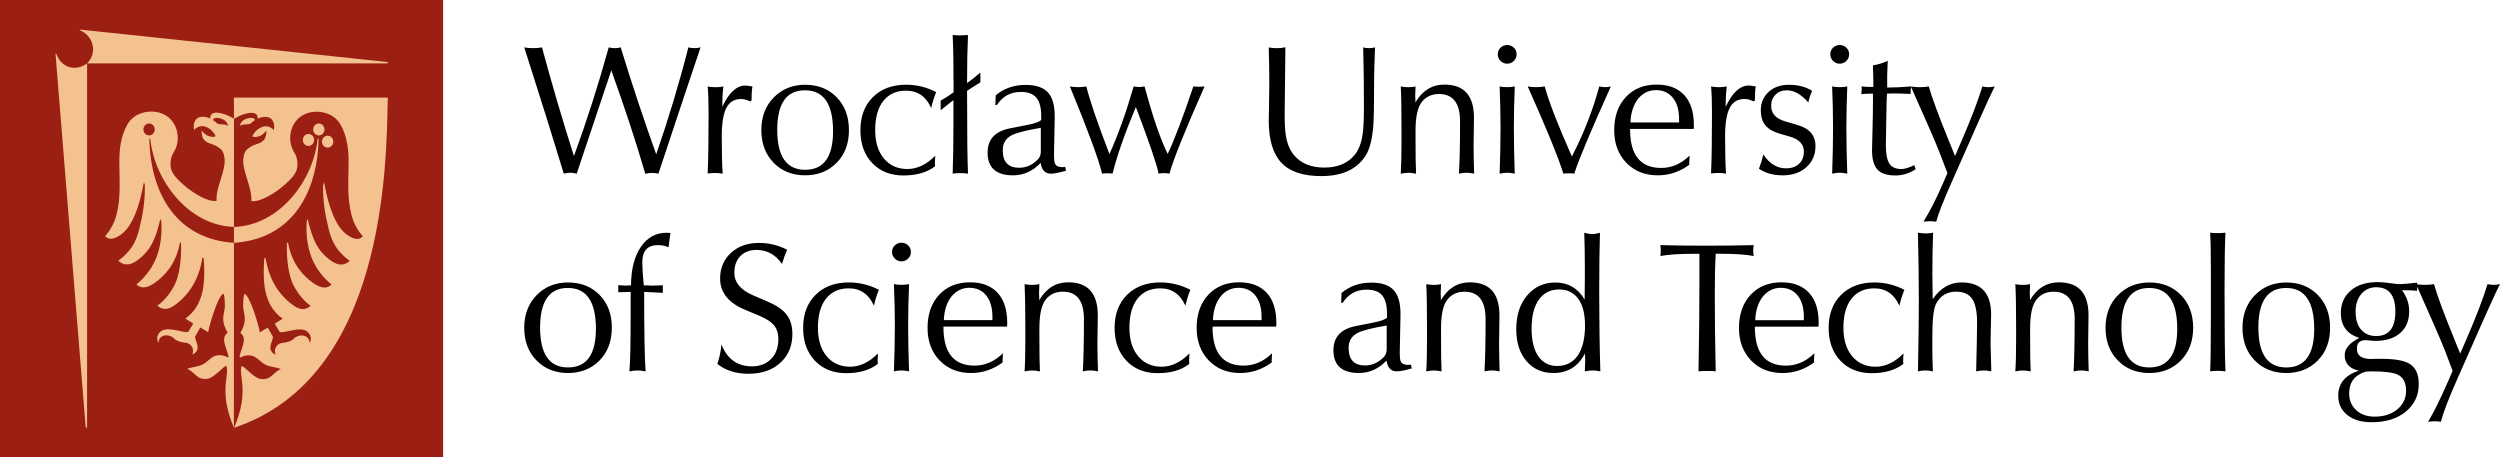
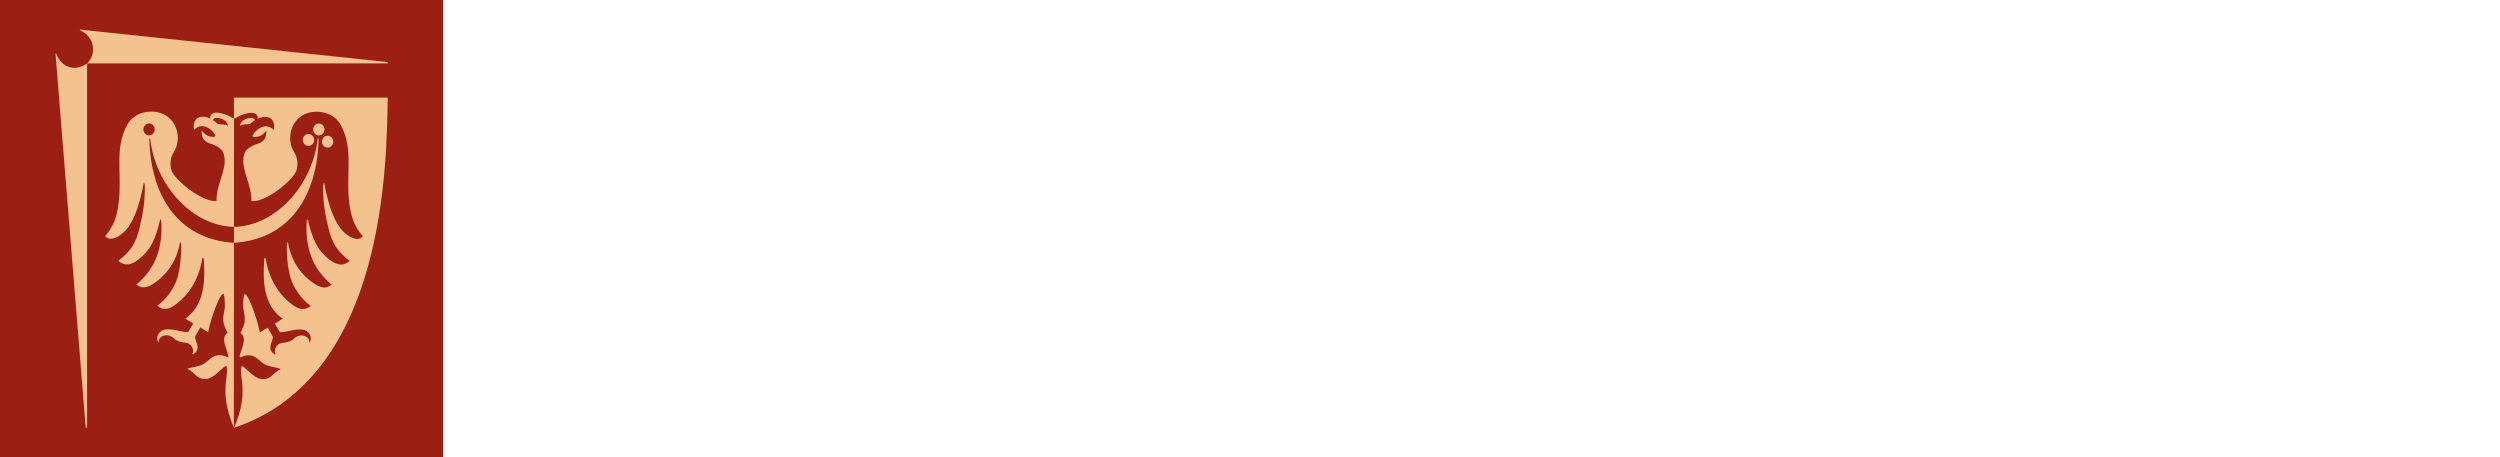
<svg xmlns="http://www.w3.org/2000/svg" width="95.966mm" height="17.546mm" viewBox="0 0 95.966 17.546" xml:space="preserve">
  <g transform="translate(-97.038 -124.43)" stroke-width=".265">
    <rect x="97.038" y="124.43" width="17.009" height="17.546" fill="#9b1f12" />
    <path d="m102.77 129.75c0.043 2.174 1.09 3.864 3.248 4v-0.609c-1.747-0.056-3.053-1.78-3.212-3.391zm-0.347 0.347c-0.12 0-0.217-0.103-0.217-0.229 0-0.126 0.097-0.229 0.217-0.229 0.119 0 0.217 0.103 0.217 0.229 0 0.126-0.097 0.229-0.217 0.229zm0.735-0.066c-0.119 0-0.217-0.103-0.217-0.229 0-0.126 0.098-0.229 0.217-0.229 0.12 0 0.217 0.103 0.217 0.229 0 0.126-0.097 0.229-0.217 0.229zm-0.398-0.403c0.119 0 0.217-0.103 0.217-0.229 0-0.126-0.097-0.229-0.217-0.229-0.12 0-0.217 0.103-0.217 0.229 0 0.126 0.097 0.229 0.217 0.229zm3.256 11.215h-3e-3c-0.147-0.347-0.237-0.673-0.28-0.927-0.032-0.19-0.043-0.357-0.042-0.505 1e-3 -0.148 0.015-0.277 0.028-0.39 0.028-0.228 0.059-0.397 0.01-0.542-0.071-0.04-0.458 0.448-0.717 0.489-0.43 0.067-0.475-0.257-0.792-0.378 0.232-0.088 0.405-0.07 0.607-0.175 0.176-0.091 0.299-0.276 0.493-0.332 0.134-0.039 0.29-0.023 0.456 0.063 0.059 0 0.014-0.117-0.037-0.273-0.039-0.12-0.097-0.268-0.099-0.396-2e-3 -0.114 0.041-0.211 0.136-0.274-0.097-0.166-0.157-0.333-0.166-0.453-0.02-0.278 0.071-0.423 0.06-0.622-8e-3 -0.142-5e-3 -0.348-0.059-0.426-0.209 0.08-0.555 1.259-0.582 1.481l-0.303-0.183-0.189 0.331c-0.072 0.126 0.291 0.501-0.097 0.704l-0.014-9e-3c0.036-0.111 0.038-0.21-0.048-0.323-0.146-0.191-0.344-0.055-0.625-0.246-0.145-0.166-0.339-0.18-0.466-0.128-0.088 0.036-0.154 0.106-0.162 0.237l-0.017 7e-3c-0.083-0.187-9e-3 -0.334 0.106-0.425 0.285-0.228 0.987 0.132 1.064 0l0.176-0.299-0.301-0.19c0.758-0.541 0.761-1.469 0.704-2.315l-0.048-0.025c-0.124 0.778-0.463 1.365-1.002 1.78-0.203 0.156-0.454 0.3-0.731 0.065 0.333-0.224 0.665-0.689 0.774-1.08 0.107-0.383 0.153-0.828 0.137-1.324l-0.039-0.034c-0.151 0.865-0.621 1.307-0.936 1.536-0.223 0.162-0.491 0.309-0.737 0.086 0.362-0.296 0.643-0.686 0.788-1.093 0.152-0.425 0.201-0.895 0.161-1.368l-0.034-0.045c-0.189 0.807-0.387 1.206-0.849 1.558-0.232 0.176-0.498 0.279-0.762 0.041 0.48-0.366 0.677-0.692 0.812-1.252 0.134-0.553 0.215-1.027 0.206-1.646l-0.035-0.127c-0.182 1.028-0.466 1.668-0.798 1.951-0.224 0.192-0.516 0.333-0.69 0.127 0.222-0.254 0.362-0.531 0.437-0.831 0.153-0.612 0.12-1.123 0.108-1.943-8e-3 -0.536 0.05-1.047 0.302-1.501 0.258-0.466 0.832-0.582 1.25-0.461 0.681 0.206 0.856 1.013 0.535 1.514-0.17 0.264-0.143 0.603-0.053 0.769 0.111 0.204 0.341 0.414 0.564 0.595 0.202 0.163 0.777 0.562 1.135 0.504-0.017-0.21 0.04-0.438 0.11-0.671 0.07-0.232 0.152-0.469 0.187-0.693 0.032-0.204 6e-3 -0.444-0.099-0.583-0.121-0.122-0.244-0.182-0.366-0.224-0.156-0.054-0.247-0.08-0.339-0.205-0.048-0.066-0.064-0.189-0.075-0.323 0.083 0.09 0.147 0.151 0.221 0.189 0.067 0.035 0.261 0.09 0.322 0.021-0.064-0.141-0.18-0.262-0.32-0.33-0.187-0.092-0.364-0.054-0.502 0.093-0.039-0.147-0.015-0.324 0.103-0.432 0.123-0.113 0.38-0.072 0.516 8e-4 -0.017-0.108 0.04-0.211 0.194-0.227 0.106-0.011 0.214 0.02 0.314 0.048 0.149 0.043 0.263 0.108 0.402 0.182zm-0.799-11.798c0.051 0.025 0.1 0.066 0.139 0.109 0.057 0.069 0.24 0.035 0.344 0.066 0.064 0.019 0.094 0.046 0.098 0.034-0.032-0.065-0.054-0.13-0.107-0.18-0.116-0.11-0.465-0.187-0.474-0.029zm4.051 0.705c-0.043 2.174-1.09 3.864-3.248 4l-2.7e-4 -0.609c1.747-0.056 3.053-1.78 3.213-3.391zm0.347 0.347c0.119 0 0.217-0.103 0.217-0.229 0-0.126-0.097-0.229-0.217-0.229-0.119 0-0.217 0.103-0.217 0.229 0 0.126 0.097 0.229 0.217 0.229zm-0.736-0.066c0.119 0 0.217-0.103 0.217-0.229 0-0.126-0.098-0.229-0.217-0.229-0.12 0-0.217 0.103-0.217 0.229 0 0.126 0.097 0.229 0.217 0.229zm0.398-0.403c-0.12 0-0.217-0.103-0.217-0.229 0-0.126 0.097-0.229 0.217-0.229 0.12 0 0.217 0.103 0.217 0.229s-0.097 0.229-0.217 0.229zm2.641-1.451h-5.901l2.6e-4 0.815c0.139-0.074 0.252-0.139 0.402-0.182 0.1-0.028 0.207-0.059 0.314-0.048 0.154 0.016 0.211 0.119 0.194 0.227 0.136-0.073 0.392-0.114 0.516-7.9e-4 0.118 0.108 0.142 0.285 0.103 0.432-0.138-0.147-0.315-0.185-0.502-0.093-0.14 0.069-0.257 0.189-0.32 0.33 0.06 0.069 0.255 0.014 0.322-0.021 0.074-0.038 0.138-0.1 0.221-0.189-0.01 0.133-0.027 0.257-0.075 0.323-0.092 0.125-0.183 0.15-0.339 0.205-0.121 0.042-0.245 0.101-0.366 0.224-0.105 0.139-0.131 0.379-0.099 0.583 0.035 0.225 0.118 0.461 0.188 0.693 0.07 0.233 0.126 0.461 0.11 0.671 0.358 0.058 0.933-0.341 1.135-0.504 0.224-0.181 0.453-0.391 0.564-0.595 0.09-0.166 0.117-0.505-0.053-0.769-0.321-0.5-0.146-1.308 0.535-1.514 0.418-0.122 0.992-5e-3 1.25 0.461 0.251 0.454 0.309 0.965 0.302 1.5-0.012 0.82-0.045 1.331 0.108 1.943 0.075 0.3 0.215 0.577 0.437 0.831-0.174 0.207-0.466 0.065-0.69-0.127-0.332-0.283-0.615-0.923-0.798-1.951l-0.035 0.127c-8e-3 0.619 0.072 1.093 0.207 1.646 0.135 0.56 0.333 0.886 0.812 1.252-0.263 0.238-0.529 0.135-0.761-0.041-0.462-0.351-0.66-0.751-0.849-1.558l-0.034 0.045c-0.04 0.473 0.01 0.943 0.161 1.368 0.145 0.407 0.426 0.797 0.788 1.093-0.246 0.222-0.514 0.075-0.737-0.086-0.315-0.228-0.786-0.67-0.936-1.536l-0.04 0.034c-0.016 0.495 0.03 0.941 0.138 1.324 0.109 0.391 0.441 0.856 0.774 1.08-0.277 0.235-0.528 0.091-0.731-0.065-0.539-0.415-0.879-1.001-1.002-1.78l-0.048 0.025c-0.058 0.846-0.054 1.774 0.704 2.315l-0.301 0.19 0.176 0.299c0.077 0.132 0.779-0.228 1.064 0 0.115 0.092 0.189 0.239 0.106 0.425l-0.017-7e-3c-7e-3 -0.132-0.074-0.201-0.162-0.237-0.127-0.052-0.321-0.039-0.466 0.128-0.281 0.191-0.48 0.055-0.625 0.246-0.086 0.113-0.084 0.212-0.048 0.323l-0.014 9e-3c-0.388-0.203-0.025-0.579-0.097-0.704l-0.189-0.331-0.303 0.184c-0.028-0.222-0.373-1.402-0.582-1.481-0.054 0.078-0.051 0.284-0.059 0.426-0.011 0.199 0.08 0.344 0.06 0.622-9e-3 0.121-0.069 0.288-0.166 0.454 0.095 0.062 0.138 0.16 0.136 0.274-3e-3 0.127-0.06 0.275-0.099 0.395-0.051 0.155-0.095 0.273-0.037 0.273 0.166-0.086 0.322-0.102 0.457-0.063 0.194 0.056 0.317 0.241 0.493 0.332 0.203 0.105 0.375 0.086 0.607 0.175-0.316 0.121-0.362 0.445-0.792 0.378-0.259-0.04-0.646-0.529-0.717-0.489-0.05 0.145-0.018 0.314 0.01 0.542 0.014 0.114 0.027 0.242 0.028 0.39 1e-3 0.148-0.01 0.315-0.042 0.505-0.043 0.254-0.135 0.579-0.283 0.926h4e-3c5.802-1.939 5.844-10.063 5.893-12.666zm-5.098 0.868c-0.051 0.025-0.1 0.066-0.139 0.109-0.057 0.069-0.24 0.035-0.344 0.066-0.064 0.019-0.093 0.046-0.098 0.034 0.032-0.065 0.054-0.13 0.107-0.18 0.116-0.11 0.465-0.187 0.474-0.029zm-6.439 11.798h-0.053l-1.16-14.359h0.027c0.2 0.559 0.738 0.7 1.186 0.381v13.978zm11.538-14.031-11.82-1.248v0.023c0.534 0.225 0.689 0.868 0.282 1.278h11.537v-0.053z" fill="#f4c28f" />
-     <path d="m123.93 126.25c-0.303 0.89-0.842 2.505-1.618 4.847-0.076-0.019-0.159-0.029-0.248-0.029-0.099 0-0.185 0.012-0.255 0.035-0.351-1.205-0.785-2.53-1.306-3.973l-1.327 3.966c-0.095-0.023-0.177-0.036-0.248-0.036-0.07 0-0.153 0.013-0.248 0.036-0.364-1.206-0.87-2.822-1.518-4.847 0.099 0.019 0.213 0.029 0.34 0.029 0.128 0 0.241-0.01 0.341-0.029 0.388 1.434 0.797 2.824 1.227 4.173 0.492-1.348 0.937-2.738 1.335-4.173 0.07 0.019 0.146 0.029 0.226 0.029 0.085 0 0.164-0.01 0.234-0.029 0.416 1.363 0.87 2.73 1.362 4.102 0.468-1.344 0.88-2.711 1.235-4.102 0.071 0.019 0.147 0.029 0.227 0.029 0.09 0 0.17-0.01 0.241-0.029zm69.073 9.086c-0.142 0.278-0.366 0.766-0.674 1.461l-0.951 2.15c-0.346 0.781-0.56 1.339-0.646 1.675-0.076-0.014-0.155-0.021-0.241-0.021-0.08 0-0.163 7e-3 -0.248 0.021 0.236-0.397 0.495-0.925 0.78-1.582l0.163-0.375-0.298-0.782c-0.138-0.359-0.494-1.177-1.065-2.451v0.16c-0.155-0.014-0.302-0.021-0.439-0.021h-0.143c0.184 0.247 0.277 0.516 0.277 0.809 0 0.354-0.114 0.632-0.344 0.832-0.23 0.202-0.543 0.303-0.941 0.303-0.061 0-0.135-4e-3 -0.223-0.015-0.088-8e-3 -0.143-0.013-0.167-0.013-0.222 0-0.333 0.111-0.333 0.334 0 0.259 0.184 0.39 0.554 0.39-6e-3 0 0.037-2e-3 0.127-7e-3h0.27c0.502 0 0.859 0.064 1.071 0.191 0.237 0.147 0.354 0.405 0.354 0.774 0 0.435-0.165 0.789-0.496 1.06-0.331 0.272-0.769 0.409-1.312 0.409-0.397 0-0.711-0.094-0.94-0.28-0.23-0.187-0.344-0.434-0.344-0.742 0-0.463 0.263-0.783 0.787-0.958-0.359-0.08-0.539-0.279-0.539-0.596 0-0.251 0.187-0.471 0.561-0.66-0.473-0.151-0.709-0.469-0.709-0.952 0-0.359 0.126-0.648 0.379-0.865 0.252-0.218 0.597-0.327 1.032-0.327 0.128 0 0.283 0.013 0.464 0.039 0.182 0.026 0.305 0.04 0.366 0.04 0.123 0 0.353-0.019 0.688-0.058v0.064c0.09 0.014 0.191 0.021 0.305 0.021 0.128 0 0.242-0.01 0.341-0.028 0.123 0.43 0.376 1.117 0.759 2.057l0.248 0.611 0.255-0.589c0.36-0.833 0.625-1.526 0.794-2.079 0.072 0.018 0.152 0.028 0.242 0.028 0.086 0 0.165-0.01 0.235-0.028zm-4.016 1.057c0-0.625-0.244-0.937-0.735-0.937-0.235 0-0.426 0.086-0.572 0.259-0.146 0.173-0.219 0.399-0.219 0.678 0 0.298 0.071 0.529 0.212 0.692 0.141 0.164 0.334 0.244 0.579 0.244 0.49 0 0.735-0.311 0.735-0.936zm0.412 3.037c0-0.308-0.107-0.514-0.32-0.618-0.18-0.085-0.521-0.128-1.022-0.128-0.042 0-0.116 5e-3 -0.22 0.014-0.415 0.133-0.624 0.409-0.624 0.831 0 0.265 0.09 0.48 0.271 0.645 0.178 0.166 0.416 0.249 0.708 0.249 0.356 0 0.645-0.094 0.869-0.28 0.225-0.187 0.338-0.425 0.338-0.714zm-3.527-2.377c0-1.045-0.359-1.569-1.079-1.569-0.709 0-1.064 0.507-1.064 1.519 0 1.022 0.357 1.532 1.073 1.532 0.713 0 1.071-0.495 1.071-1.483zm0.61-0.042c0 0.52-0.159 0.94-0.475 1.259-0.318 0.32-0.72 0.479-1.206 0.479-0.493 0-0.896-0.161-1.211-0.482-0.315-0.322-0.471-0.741-0.471-1.256 0-0.51 0.159-0.928 0.479-1.253 0.319-0.324 0.72-0.485 1.203-0.485 0.495 0 0.9 0.161 1.212 0.482 0.312 0.321 0.469 0.74 0.469 1.256zm-4.017 1.674c-0.103-0.013-0.204-0.021-0.305-0.021-0.094 0-0.188 8e-3 -0.283 0.021 0.018-0.317 0.028-1.008 0.028-2.072v-1.859c0-0.667-0.01-1.13-0.028-1.39 0.123 0.01 0.217 0.014 0.283 0.014 0.072 0 0.173-4e-3 0.305-0.014-0.023 0.435-0.035 1.163-0.035 2.185 0 1.575 0.012 2.62 0.035 3.136zm-1.851-1.632c0-1.045-0.359-1.569-1.078-1.569-0.71 0-1.065 0.507-1.065 1.519 0 1.022 0.357 1.532 1.072 1.532 0.715 0 1.071-0.495 1.071-1.483zm0.611-0.042c0 0.52-0.158 0.94-0.476 1.259-0.317 0.32-0.719 0.479-1.205 0.479-0.492 0-0.896-0.161-1.21-0.482-0.315-0.322-0.472-0.741-0.472-1.256 0-0.51 0.159-0.928 0.479-1.253 0.32-0.324 0.721-0.485 1.203-0.485 0.497 0 0.901 0.161 1.213 0.482 0.312 0.321 0.468 0.74 0.468 1.256zm-4.009 1.674c-0.108-0.023-0.205-0.035-0.29-0.035-0.086 0-0.183 0.012-0.291 0.035 0.027-0.496 0.042-1.166 0.042-2.008 0-0.699-0.27-1.05-0.809-1.05-0.279 0-0.499 0.102-0.66 0.306-0.161 0.203-0.241 0.573-0.241 1.106v0.32c0 0.643 7e-3 1.085 0.021 1.327-0.109-0.023-0.208-0.035-0.298-0.035-0.085 0-0.182 0.012-0.291 0.035 0.02-0.265 0.03-0.677 0.03-1.234v-0.504c0-0.738-0.01-1.276-0.03-1.611 0.09 0.019 0.188 0.029 0.291 0.029 0.109 0 0.202-0.01 0.277-0.029-9e-3 0.172-0.015 0.291-0.015 0.362 0 0.028 2e-3 0.071 8e-3 0.128v0.128c0.269-0.459 0.64-0.688 1.113-0.688 0.757 0 1.136 0.423 1.136 1.269 0 0.119-2e-3 0.293-7e-3 0.522-5e-3 0.229-7e-3 0.399-7e-3 0.507 0 0.35 7e-3 0.724 0.021 1.121zm-3.739 0c-0.105-0.023-0.201-0.035-0.291-0.035-0.085 0-0.182 0.012-0.291 0.035 0.023-0.865 0.035-1.494 0.035-1.888 0-0.406-0.061-0.704-0.185-0.891-0.124-0.186-0.332-0.28-0.627-0.28-0.346 0-0.601 0.156-0.763 0.469-0.095 0.185-0.142 0.603-0.142 1.256v0.504c0 0.17 7e-3 0.446 0.021 0.83-0.108-0.023-0.206-0.035-0.294-0.035-0.084 0-0.178 0.012-0.28 0.035 0.023-1.069 0.035-1.956 0.035-2.661 0-0.843-0.012-1.729-0.035-2.661 0.139 0.018 0.238 0.028 0.295 0.028 0.07 0 0.166-0.01 0.287-0.028-0.019 0.53-0.028 1.056-0.028 1.582 0 0.194 5e-3 0.518 0.014 0.972 0.289-0.43 0.657-0.645 1.103-0.645 0.76 0 1.139 0.411 1.139 1.234 0 0.09-3e-3 0.256-0.011 0.5-7e-3 0.244-0.011 0.441-0.011 0.592 1.2e-4 0.09 0.01 0.452 0.029 1.085zm-3.336-3.129c-0.075 0.175-0.139 0.378-0.192 0.61-0.198-0.444-0.52-0.667-0.965-0.667-0.374 0-0.664 0.132-0.872 0.394-0.209 0.262-0.312 0.635-0.312 1.117 0 0.463 0.112 0.829 0.337 1.096 0.225 0.267 0.524 0.401 0.898 0.401 0.378 0 0.736-0.171 1.071-0.511-9e-3 0.132-0.014 0.219-0.014 0.262 0 0.067 3e-3 0.114 8e-3 0.142-0.303 0.236-0.708 0.355-1.214 0.355-0.496 0-0.896-0.159-1.199-0.476-0.302-0.317-0.454-0.738-0.454-1.262 0-0.53 0.159-0.953 0.479-1.27 0.32-0.317 0.744-0.475 1.273-0.475 0.407 1.2e-4 0.793 0.094 1.156 0.283zm-3.86 1.164v-0.122c0-0.351-0.079-0.627-0.238-0.824-0.158-0.198-0.374-0.296-0.649-0.296-0.269 0-0.497 0.11-0.681 0.328-0.184 0.233-0.284 0.538-0.298 0.914h1.866zm0.568 0.092v0.077c-6e-3 0.033-8e-3 0.06-8e-3 0.079h-2.44v0.021c0 0.984 0.397 1.476 1.192 1.476 0.407 0 0.77-0.158 1.093-0.476-9e-3 0.123-0.015 0.213-0.015 0.27v0.086c-0.368 0.269-0.771 0.404-1.206 0.404-0.497 0-0.9-0.161-1.209-0.482-0.31-0.322-0.465-0.738-0.465-1.249 0-0.529 0.149-0.954 0.447-1.273 0.298-0.319 0.693-0.478 1.185-0.478 0.454 0 0.806 0.133 1.054 0.4 0.248 0.267 0.373 0.65 0.373 1.146zm-2.491-2.555c-0.014-0.071-0.021-0.142-0.021-0.212 0-0.075 7e-3 -0.144 0.021-0.206-0.657 0.015-1.287 0.022-1.888 0.022-0.591 0-1.156-7e-3 -1.696-0.022 0.01 0.096 0.014 0.168 0.014 0.22 0 0.048-4e-3 0.113-0.014 0.198 0.308-0.057 0.743-0.085 1.306-0.085h0.192v1.185c0 0.918-0.012 2.026-0.035 3.327 0.081-9e-3 0.193-0.014 0.341-0.014 0.147 0 0.253 5e-3 0.319 0.014-0.023-1.088-0.035-2.063-0.035-2.923 0-0.667 0.012-1.198 0.035-1.59h0.206c0.52 0 0.939 0.028 1.255 0.085zm-6.478 2.654c0-0.44-0.087-0.779-0.262-1.015-0.175-0.237-0.419-0.355-0.731-0.355-0.331 0-0.59 0.13-0.777 0.39-0.187 0.261-0.28 0.632-0.28 1.114 0 0.459 0.086 0.813 0.259 1.06 0.173 0.249 0.413 0.373 0.72 0.373 0.341 0 0.605-0.134 0.792-0.401 0.186-0.267 0.28-0.656 0.28-1.167zm0.59 1.774c-0.109-0.023-0.208-0.035-0.298-0.035-0.09 0-0.189 0.012-0.298 0.035 9e-3 -0.179 0.014-0.32 0.014-0.419 0-0.118-3e-3 -0.208-8e-3 -0.269-0.26 0.501-0.665 0.752-1.213 0.752-0.426 0-0.77-0.152-1.032-0.457-0.263-0.305-0.394-0.713-0.394-1.224 0-0.539 0.141-0.974 0.423-1.302 0.28-0.329 0.641-0.492 1.081-0.492 0.487 0 0.861 0.218 1.121 0.653 0-0.237 2e-3 -0.497 8e-3 -0.781v-0.496c0-0.446-8e-3 -0.874-0.022-1.285 0.123 0.033 0.225 0.05 0.305 0.05 0.085 0 0.184-0.017 0.297-0.05-0.018 0.563-0.028 1.322-0.028 2.277 2.5e-4 1.122 0.015 2.136 0.044 3.044zm-3.867 0c-0.109-0.023-0.206-0.035-0.291-0.035-0.084 0-0.181 0.012-0.29 0.035 0.028-0.496 0.042-1.166 0.042-2.008 0-0.699-0.27-1.05-0.809-1.05-0.279 0-0.5 0.102-0.66 0.306-0.161 0.203-0.241 0.573-0.241 1.106v0.32c0 0.643 6e-3 1.085 0.021 1.327-0.109-0.023-0.209-0.035-0.298-0.035-0.085 0-0.183 0.012-0.291 0.035 0.019-0.265 0.029-0.677 0.029-1.234v-0.504c0-0.738-0.01-1.276-0.029-1.611 0.09 0.019 0.187 0.029 0.291 0.029 0.109 0 0.201-0.01 0.277-0.029-0.01 0.172-0.014 0.291-0.014 0.362 0 0.028 1e-3 0.071 7e-3 0.128v0.128c0.269-0.459 0.641-0.688 1.113-0.688 0.757 0 1.136 0.423 1.136 1.269 0 0.119-2e-3 0.293-7e-3 0.522-5e-3 0.229-7e-3 0.399-7e-3 0.507 0 0.35 7e-3 0.724 0.021 1.121zm-4.335-0.845v-0.915c-0.558 0.094-0.93 0.189-1.114 0.284-0.232 0.118-0.348 0.31-0.348 0.575 0 0.45 0.21 0.674 0.631 0.674 0.265 0 0.501-0.103 0.709-0.312 0.081-0.08 0.121-0.182 0.121-0.306zm0.964 0.731c-0.255 0.076-0.449 0.113-0.582 0.113-0.218 0-0.347-0.137-0.39-0.412-0.302 0.317-0.655 0.476-1.057 0.476-0.653 0-0.98-0.291-0.98-0.873 0-0.496 0.274-0.803 0.823-0.922 0.26-0.052 0.522-0.105 0.787-0.157 0.223-0.047 0.372-0.103 0.447-0.169v-0.149c0-0.317-0.06-0.551-0.181-0.703-0.12-0.152-0.323-0.227-0.606-0.227-0.389 0-0.693 0.168-0.916 0.504h-0.058l0.015-0.376c0.317-0.266 0.698-0.398 1.142-0.398 0.398 0 0.684 0.096 0.859 0.288 0.175 0.191 0.262 0.493 0.262 0.905v0.085l-0.028 1.412c0 0.161 0.011 0.269 0.035 0.327 0.042 0.094 0.135 0.141 0.276 0.141 0.052 0 0.093-2e-3 0.12-6e-3l0.029 0.142zm-5.768-1.852v-0.122c0-0.351-0.079-0.627-0.237-0.824-0.159-0.198-0.375-0.296-0.65-0.296-0.269 0-0.497 0.11-0.681 0.328-0.184 0.233-0.284 0.538-0.298 0.914h1.866zm0.568 0.092v0.077c-5e-3 0.033-7e-3 0.06-7e-3 0.079h-2.442v0.021c0 0.984 0.398 1.476 1.192 1.476 0.407 0 0.771-0.158 1.093-0.476-0.01 0.123-0.014 0.213-0.014 0.27v0.086c-0.369 0.269-0.771 0.404-1.207 0.404-0.496 0-0.9-0.161-1.209-0.482-0.31-0.322-0.465-0.738-0.465-1.249 0-0.529 0.149-0.954 0.447-1.273 0.298-0.319 0.693-0.478 1.185-0.478 0.453 0 0.805 0.133 1.054 0.4 0.248 0.267 0.372 0.65 0.372 1.146zm-3.3-1.256c-0.075 0.175-0.139 0.378-0.191 0.61-0.198-0.444-0.52-0.667-0.964-0.667-0.374 0-0.665 0.132-0.873 0.394-0.208 0.262-0.312 0.635-0.312 1.117 0 0.463 0.112 0.829 0.337 1.096 0.224 0.267 0.523 0.401 0.897 0.401 0.378 0 0.735-0.171 1.071-0.511-9e-3 0.132-0.014 0.219-0.014 0.262 0 0.067 3e-3 0.114 7e-3 0.142-0.302 0.236-0.707 0.355-1.213 0.355-0.497 0-0.896-0.159-1.199-0.476-0.303-0.317-0.455-0.738-0.455-1.262 0-0.53 0.16-0.953 0.479-1.27 0.32-0.317 0.744-0.475 1.274-0.475 0.407 1.2e-4 0.792 0.094 1.156 0.283zm-3.547 3.129c-0.109-0.023-0.206-0.035-0.291-0.035-0.086 0-0.182 0.012-0.291 0.035 0.028-0.496 0.043-1.166 0.043-2.008 0-0.699-0.27-1.05-0.809-1.05-0.279 0-0.5 0.102-0.66 0.306-0.161 0.203-0.241 0.573-0.241 1.106v0.32c0 0.643 7e-3 1.085 0.021 1.327-0.109-0.023-0.208-0.035-0.298-0.035-0.085 0-0.182 0.012-0.291 0.035 0.019-0.265 0.028-0.677 0.028-1.234v-0.504c0-0.738-0.01-1.276-0.028-1.611 0.09 0.019 0.187 0.029 0.291 0.029 0.109 0 0.201-0.01 0.277-0.029-0.01 0.172-0.014 0.291-0.014 0.362 0 0.028 2e-3 0.071 7e-3 0.128v0.128c0.269-0.459 0.64-0.688 1.114-0.688 0.756 0 1.135 0.423 1.135 1.269 0 0.119-2e-3 0.293-7e-3 0.522-5e-3 0.229-7e-3 0.399-7e-3 0.507 0 0.35 7e-3 0.724 0.021 1.121zm-4.051-1.965v-0.122c0-0.351-0.08-0.627-0.238-0.824-0.158-0.198-0.375-0.296-0.649-0.296-0.269 0-0.497 0.11-0.681 0.328-0.184 0.233-0.283 0.538-0.298 0.914h1.866zm0.567 0.092v0.077c-5e-3 0.033-7e-3 0.06-7e-3 0.079h-2.441v0.021c0 0.984 0.398 1.476 1.192 1.476 0.407 0 0.771-0.158 1.093-0.476-0.01 0.123-0.014 0.213-0.014 0.27v0.086c-0.369 0.269-0.771 0.404-1.207 0.404-0.497 0-0.9-0.161-1.209-0.482-0.31-0.322-0.465-0.738-0.465-1.249 0-0.529 0.149-0.954 0.447-1.273 0.298-0.319 0.693-0.478 1.185-0.478 0.454 0 0.805 0.133 1.054 0.4 0.248 0.267 0.372 0.65 0.372 1.146zm-3.768 1.873c-0.104-0.023-0.201-0.035-0.29-0.035-0.086 0-0.182 0.012-0.291 0.035 0.023-0.648 0.036-1.234 0.036-1.76 0-0.482-0.013-1.013-0.036-1.59 0.09 0.019 0.187 0.029 0.291 0.029 0.113 0 0.21-0.01 0.29-0.029-0.024 0.582-0.035 1.112-0.035 1.59 0 0.525 0.011 1.112 0.035 1.76zm0.071-4.583c0 0.098-0.035 0.184-0.106 0.255-0.071 0.07-0.156 0.106-0.256 0.106-0.1 0-0.185-0.036-0.256-0.106-0.071-0.072-0.107-0.157-0.107-0.255 0-0.099 0.036-0.184 0.107-0.253 0.07-0.067 0.156-0.102 0.256-0.102 0.099 0 0.185 0.035 0.256 0.102 0.071 0.07 0.106 0.154 0.106 0.253zm-1.228 1.454c-0.076 0.175-0.14 0.378-0.191 0.61-0.199-0.444-0.52-0.667-0.965-0.667-0.374 0-0.665 0.132-0.873 0.394-0.208 0.262-0.312 0.635-0.312 1.117 0 0.463 0.112 0.829 0.337 1.096 0.224 0.267 0.524 0.401 0.897 0.401 0.378 0 0.736-0.171 1.071-0.511-0.01 0.132-0.014 0.219-0.014 0.262 0 0.067 2e-3 0.114 7e-3 0.142-0.303 0.236-0.708 0.355-1.213 0.355-0.497 0-0.897-0.159-1.199-0.476-0.303-0.317-0.454-0.738-0.454-1.262 0-0.53 0.16-0.953 0.479-1.27 0.319-0.317 0.744-0.475 1.274-0.475 0.406 1.2e-4 0.792 0.094 1.157 0.283zm-3.321 1.691c0 0.458-0.154 0.828-0.462 1.109-0.307 0.281-0.716 0.422-1.227 0.422-0.473 0-0.871-0.125-1.192-0.377 0.085-0.251 0.137-0.501 0.156-0.752 0.222 0.562 0.612 0.844 1.171 0.844 0.303 0 0.547-0.093 0.734-0.281 0.187-0.187 0.281-0.441 0.281-0.762 0-0.227-0.06-0.409-0.178-0.546-0.104-0.123-0.284-0.239-0.54-0.348l-0.574-0.241c-0.63-0.265-0.944-0.663-0.944-1.192 0-0.402 0.138-0.731 0.415-0.985 0.276-0.256 0.637-0.383 1.082-0.383 0.374 0 0.733 0.087 1.079 0.262-0.071 0.147-0.137 0.329-0.199 0.546-0.251-0.36-0.578-0.539-0.979-0.539-0.26 0-0.467 0.079-0.621 0.237-0.153 0.158-0.231 0.371-0.231 0.641 0 0.368 0.239 0.656 0.717 0.864l0.575 0.247c0.331 0.142 0.57 0.307 0.716 0.497 0.147 0.189 0.22 0.434 0.22 0.737zm-4.683-3.876-0.071 0.553c-0.118-0.056-0.254-0.085-0.405-0.085-0.402 0-0.603 0.22-0.603 0.661 0 0.194 0.019 0.489 0.057 0.887h0.156c0.071 5e-3 0.123 7e-3 0.156 7e-3 0.1 0 0.239-4e-3 0.419-0.015v0.292c-0.028 0-0.267-0.013-0.716-0.036 0 1.566 0.018 2.583 0.056 3.051-0.109-0.023-0.213-0.035-0.312-0.035-0.09 0-0.194 0.012-0.312 0.035 0.033-0.298 0.049-1.017 0.049-2.157v-0.894c-0.108 0-0.267 5e-3 -0.475 0.014v-0.27c0.142 0.011 0.241 0.015 0.298 0.015 0.024 0 0.057-2e-3 0.099-7e-3h0.092c4e-3 -0.634 0.135-1.133 0.39-1.497 0.245-0.35 0.572-0.525 0.979-0.525 0.062 1.2e-4 0.109 2e-3 0.142 7e-3zm-2.859 3.682c0-1.045-0.36-1.569-1.079-1.569-0.709 0-1.064 0.507-1.064 1.519 0 1.022 0.357 1.532 1.071 1.532 0.714 0 1.072-0.495 1.072-1.483zm0.61-0.042c0 0.52-0.159 0.94-0.475 1.259-0.317 0.32-0.719 0.479-1.206 0.479-0.492 0-0.895-0.161-1.209-0.482-0.315-0.322-0.472-0.741-0.472-1.256 0-0.51 0.16-0.928 0.479-1.253 0.319-0.324 0.721-0.485 1.203-0.485 0.497 0 0.901 0.161 1.214 0.482 0.312 0.321 0.468 0.74 0.468 1.256zm53.087-9.263c-0.142 0.279-0.366 0.766-0.674 1.461l-0.952 2.15c-0.345 0.78-0.536 1.248-0.621 1.584-0.076-0.014-0.156-0.021-0.241-0.021-0.081 0-0.164 7e-3 -0.249 0.021 0.237-0.397 0.473-0.834 0.756-1.491l0.163-0.376-0.298-0.781c-0.141-0.367-0.507-1.208-1.097-2.525-0.012 0.065-0.018 0.135-0.018 0.212v0.056c-0.255-0.014-0.473-0.021-0.653-0.021-0.118 0-0.203 3e-3 -0.255 7e-3l-0.014 0.355c0 0.137-5e-3 0.388-0.014 0.752-9e-3 0.365-0.014 0.662-0.014 0.894 0 0.317 0.045 0.545 0.135 0.685 0.09 0.14 0.244 0.209 0.461 0.209 0.123 0 0.288-0.05 0.497-0.149l0.05 0.156c-0.241 0.161-0.499 0.241-0.773 0.241-0.327 0-0.558-0.076-0.695-0.23-0.137-0.153-0.206-0.401-0.206-0.741 0-0.071 6e-3 -0.321 0.018-0.749 0.011-0.428 0.018-0.822 0.018-1.181v-0.241h-0.078c-0.118 0-0.242 7e-3 -0.369 0.022 9e-3 -0.085 0.014-0.147 0.014-0.185v-0.057c-5e-3 -0.029-7e-3 -0.047-7e-3 -0.056 0.151 0.013 0.303 0.021 0.454 0.021v-0.234c0-0.151-5e-3 -0.349-0.014-0.596 0.223-0.038 0.412-0.097 0.567-0.177-0.014 0.303-0.021 0.49-0.021 0.56v0.468c0.257 0 0.56-0.014 0.909-0.041l-7.2e-4 -1e-3 5e-3 7.2e-4 9e-3 -3.6e-4 -8.5e-4 2e-3c0.096 0.017 0.208 0.026 0.334 0.026 0.128 0 0.242-0.01 0.341-0.028 0.123 0.43 0.376 1.116 0.759 2.058l0.249 0.61 0.255-0.589c0.36-0.833 0.625-1.525 0.795-2.079 0.072 0.018 0.151 0.028 0.241 0.028 0.086 1.2e-4 0.164-0.01 0.235-0.028zm-5.662 3.349c-0.104-0.023-0.201-0.036-0.29-0.036-0.086 0-0.183 0.013-0.291 0.036 0.023-0.648 0.035-1.235 0.035-1.76 0-0.483-0.012-1.012-0.035-1.589 0.089 0.019 0.187 0.028 0.291 0.028 0.113 0 0.211-0.01 0.29-0.028-0.023 0.582-0.035 1.112-0.035 1.589 0 0.525 0.012 1.112 0.035 1.76zm0.071-4.584c0 0.099-0.035 0.185-0.106 0.256-0.071 0.071-0.156 0.106-0.255 0.106-0.099 0-0.185-0.035-0.256-0.106-0.072-0.071-0.106-0.157-0.106-0.256 0-0.099 0.035-0.183 0.106-0.252 0.071-0.068 0.157-0.103 0.256-0.103 0.099 0 0.184 0.035 0.255 0.103 0.071 0.069 0.106 0.152 0.106 0.252zm-1.292 3.534c0 0.321-0.115 0.588-0.347 0.798-0.232 0.211-0.535 0.316-0.908 0.316-0.369 0-0.674-0.084-0.915-0.255 0.071-0.179 0.128-0.362 0.17-0.546 0.232 0.355 0.521 0.532 0.866 0.532 0.213 0 0.381-0.058 0.504-0.174 0.123-0.116 0.185-0.272 0.185-0.471 0-0.283-0.187-0.476-0.561-0.58l-0.326-0.093c-0.27-0.075-0.465-0.184-0.585-0.325-0.121-0.141-0.181-0.337-0.181-0.588 0-0.283 0.099-0.516 0.298-0.701 0.198-0.184 0.461-0.275 0.787-0.275 0.341 0 0.636 0.077 0.887 0.233-0.071 0.147-0.12 0.295-0.148 0.447-0.27-0.312-0.545-0.468-0.824-0.468-0.179 0-0.324 0.055-0.436 0.167-0.111 0.111-0.167 0.254-0.167 0.429 0 0.293 0.18 0.492 0.539 0.596l0.483 0.142c0.455 0.132 0.681 0.405 0.681 0.816zm-2.291-2.299c-0.023 0.123-0.035 0.303-0.035 0.539l-0.057 0.035c-0.118-0.061-0.232-0.092-0.34-0.092-0.266 0-0.456 0.116-0.572 0.348-0.116 0.232-0.175 0.594-0.175 1.086 0 0.601 0.013 1.078 0.036 1.433-0.09-0.018-0.191-0.028-0.305-0.028-0.085 0-0.175 8e-3 -0.269 0.022 0.024-0.559 0.035-1.33 0.035-2.313 0-0.431-0.011-0.774-0.035-1.029 0.094 0.018 0.197 0.028 0.305 0.028 0.108 0 0.208-0.01 0.298-0.028-0.028 0.227-0.043 0.488-0.043 0.78 0.256-0.544 0.552-0.816 0.887-0.816 0.052 0 0.141 0.012 0.27 0.036zm-2.944 1.383v-0.121c0-0.352-0.079-0.627-0.238-0.824-0.159-0.197-0.376-0.296-0.65-0.296-0.269 0-0.497 0.109-0.681 0.327-0.184 0.234-0.284 0.538-0.298 0.914h1.867zm0.567 0.093v0.078c-4e-3 0.033-6e-3 0.059-6e-3 0.078h-2.442v0.022c0 0.984 0.398 1.475 1.192 1.475 0.407 0 0.771-0.158 1.093-0.475-0.01 0.123-0.014 0.213-0.014 0.269v0.086c-0.369 0.269-0.771 0.404-1.206 0.404-0.497 0-0.901-0.161-1.21-0.483-0.31-0.321-0.465-0.738-0.465-1.248 0-0.53 0.149-0.954 0.447-1.274 0.298-0.32 0.693-0.479 1.185-0.479 0.454 0 0.805 0.133 1.054 0.401 0.248 0.267 0.372 0.649 0.372 1.146zm-3.186-1.476c-0.766 1.698-1.234 2.814-1.405 3.348-0.052-8e-3 -0.124-0.014-0.219-0.014-0.09 0-0.157 6e-3 -0.199 0.014-0.194-0.624-0.65-1.741-1.369-3.348 0.094 0.018 0.201 0.028 0.319 0.028 0.124 0 0.235-0.01 0.334-0.028 0.157 0.582 0.504 1.478 1.043 2.689 0.454-0.88 0.804-1.776 1.051-2.689 0.071 0.018 0.146 0.028 0.227 0.028 0.085 0 0.158-0.01 0.219-0.028zm-3.689 3.349c-0.104-0.023-0.201-0.036-0.29-0.036-0.086 0-0.183 0.013-0.291 0.036 0.023-0.648 0.035-1.235 0.035-1.76 0-0.483-0.012-1.012-0.035-1.589 0.09 0.019 0.187 0.028 0.291 0.028 0.113 0 0.21-0.01 0.29-0.028-0.023 0.582-0.035 1.112-0.035 1.589 0 0.525 0.012 1.112 0.035 1.76zm0.071-4.584c0 0.099-0.035 0.185-0.106 0.256-0.071 0.071-0.156 0.106-0.255 0.106-0.099 0-0.185-0.035-0.256-0.106-0.071-0.071-0.106-0.157-0.106-0.256 0-0.099 0.035-0.183 0.106-0.252 0.071-0.068 0.157-0.103 0.256-0.103 0.099 0 0.184 0.035 0.255 0.103 0.071 0.069 0.106 0.152 0.106 0.252zm-1.632 4.584c-0.109-0.023-0.205-0.036-0.29-0.036-0.086 0-0.182 0.013-0.291 0.036 0.028-0.496 0.042-1.166 0.042-2.008 0-0.7-0.27-1.05-0.808-1.05-0.28 0-0.5 0.102-0.66 0.306-0.161 0.203-0.241 0.572-0.241 1.106v0.32c0 0.643 7e-3 1.085 0.021 1.327-0.108-0.023-0.208-0.036-0.297-0.036-0.085 0-0.182 0.013-0.291 0.036 0.018-0.265 0.028-0.677 0.028-1.235v-0.503c0-0.739-9e-3 -1.275-0.028-1.611 0.089 0.019 0.186 0.028 0.291 0.028 0.108 0 0.2-0.01 0.277-0.028-0.01 0.17-0.014 0.29-0.014 0.361 0 0.029 2e-3 0.071 7e-3 0.128v0.127c0.269-0.458 0.641-0.688 1.114-0.688 0.757 0 1.135 0.423 1.135 1.27 0 0.118-2e-3 0.292-7e-3 0.522-4e-3 0.229-7e-3 0.398-7e-3 0.507-2.4e-4 0.35 7e-3 0.724 0.021 1.121zm-3.803-4.847c-0.024 0.61-0.036 1.041-0.036 1.292v0.185c0 0.771-0.011 1.306-0.035 1.604-0.043 0.449-0.128 0.788-0.255 1.015-0.326 0.562-0.903 0.844-1.732 0.844-0.705 0-1.218-0.172-1.539-0.515-0.322-0.343-0.483-0.883-0.483-1.621 0-0.028 4e-3 -0.206 0.011-0.532 7e-3 -0.326 0.011-0.636 0.011-0.929 0-0.383-8e-3 -0.83-0.022-1.342 0.093 0.019 0.196 0.029 0.309 0.029 0.126 0 0.236-0.012 0.33-0.036l-0.028 2.583c0 0.36 0.016 0.632 0.049 0.816 0.048 0.303 0.15 0.549 0.306 0.738 0.266 0.321 0.655 0.482 1.167 0.482 0.516 0 0.908-0.165 1.173-0.497 0.151-0.189 0.252-0.449 0.298-0.78 0.033-0.222 0.05-0.594 0.05-1.115 0-0.799-9e-3 -1.539-0.028-2.221 0.07 0.019 0.144 0.029 0.219 0.029 0.086-1.2e-4 0.164-0.01 0.235-0.029zm-6.543 1.498c-0.756 1.702-1.206 2.819-1.348 3.348-0.071-0.014-0.142-0.02-0.212-0.02-0.067 0-0.135 6e-3 -0.206 0.02-0.047-0.293-0.338-1.147-0.872-2.561-0.435 1.045-0.733 1.899-0.894 2.561-0.043-8e-3 -0.108-0.014-0.198-0.014-0.09 0-0.159 6e-3 -0.206 0.014-0.123-0.529-0.534-1.646-1.235-3.348 0.095 0.018 0.199 0.028 0.312 0.028 0.118 0 0.224-0.01 0.32-0.028 0.137 0.553 0.433 1.419 0.887 2.597 0.34-0.758 0.65-1.623 0.929-2.597 0.071 0.014 0.142 0.021 0.213 0.021 0.066 0 0.135-7e-3 0.206-0.021 0.313 1.163 0.608 2.027 0.887 2.59 0.25-0.516 0.579-1.379 0.986-2.59 0.104 0.01 0.177 0.014 0.22 0.014 0.047 1.2e-4 0.118-5e-3 0.212-0.014zm-6.286 2.505v-0.916c-0.558 0.095-0.93 0.19-1.114 0.284-0.232 0.118-0.348 0.31-0.348 0.575 0 0.45 0.21 0.674 0.632 0.674 0.265 0 0.502-0.103 0.709-0.312 0.081-0.081 0.121-0.182 0.121-0.305zm0.965 0.73c-0.255 0.076-0.449 0.114-0.582 0.114-0.218 0-0.347-0.137-0.39-0.412-0.303 0.317-0.655 0.476-1.057 0.476-0.653 0-0.979-0.291-0.979-0.873 0-0.497 0.274-0.804 0.823-0.923 0.26-0.052 0.522-0.104 0.788-0.157 0.223-0.046 0.371-0.103 0.447-0.169v-0.15c0-0.317-0.06-0.551-0.181-0.702-0.121-0.152-0.323-0.227-0.607-0.227-0.388 0-0.693 0.168-0.915 0.504h-0.057l0.014-0.376c0.317-0.265 0.698-0.398 1.143-0.398 0.397 0 0.683 0.095 0.859 0.287 0.175 0.191 0.262 0.493 0.262 0.905v0.085l-0.028 1.412c0 0.161 0.012 0.27 0.035 0.326 0.043 0.095 0.135 0.142 0.277 0.142 0.052 0 0.092-3e-3 0.12-7e-3l0.029 0.142zm-3.285-3.391c-0.118 0.07-0.289 0.18-0.511 0.326 0 1.623 0.012 2.683 0.036 3.178-0.104-0.013-0.206-0.02-0.305-0.02-0.095 0-0.189 7e-3 -0.284 0.02 0.019-0.548 0.029-1.147 0.029-1.794v-1.029c-0.062 0.048-0.225 0.177-0.49 0.39v-0.369c0.161-0.09 0.326-0.196 0.496-0.319v-0.185c0-0.851-0.012-1.522-0.035-2.015 0.123 0.01 0.218 0.014 0.284 0.014 0.071 0 0.173-5e-3 0.305-0.014-0.024 0.506-0.036 1.095-0.036 1.766v0.079c0.185-0.133 0.355-0.268 0.511-0.405zm-1.696 0.376c-0.075 0.175-0.14 0.378-0.192 0.61-0.199-0.445-0.52-0.667-0.965-0.667-0.374 0-0.665 0.132-0.873 0.394-0.208 0.263-0.312 0.635-0.312 1.117 0 0.463 0.112 0.829 0.337 1.096 0.225 0.267 0.524 0.4 0.898 0.4 0.378 0 0.736-0.17 1.071-0.511-0.01 0.132-0.014 0.22-0.014 0.262 0 0.067 2e-3 0.114 7e-3 0.142-0.303 0.237-0.708 0.355-1.213 0.355-0.497 0-0.897-0.159-1.199-0.475-0.303-0.317-0.454-0.738-0.454-1.263 0-0.53 0.159-0.953 0.479-1.27 0.319-0.317 0.744-0.475 1.274-0.475 0.406 1.2e-4 0.792 0.094 1.156 0.284zm-3.959 1.497c0-1.045-0.36-1.568-1.079-1.568-0.71 0-1.064 0.506-1.064 1.518 0 1.022 0.358 1.533 1.072 1.533 0.714 1.3e-4 1.071-0.494 1.071-1.483zm0.61-0.042c0 0.52-0.159 0.94-0.476 1.259-0.317 0.32-0.719 0.478-1.206 0.478-0.492 0-0.895-0.16-1.21-0.482-0.315-0.322-0.471-0.74-0.471-1.256 0-0.511 0.159-0.928 0.478-1.253 0.32-0.324 0.721-0.485 1.203-0.485 0.497 0 0.901 0.16 1.213 0.482 0.312 0.322 0.468 0.74 0.468 1.256zm-3.704-1.674c-0.024 0.123-0.036 0.303-0.036 0.539l-0.057 0.035c-0.118-0.061-0.232-0.092-0.34-0.092-0.265 0-0.456 0.116-0.572 0.348-0.116 0.232-0.174 0.594-0.174 1.086 0 0.601 0.011 1.078 0.035 1.433-0.09-0.018-0.191-0.028-0.305-0.028-0.085 0-0.175 8e-3 -0.27 0.022 0.023-0.559 0.035-1.33 0.035-2.313 0-0.431-0.012-0.774-0.035-1.029 0.095 0.018 0.196 0.028 0.305 0.028 0.108 0 0.208-0.01 0.298-0.028-0.029 0.227-0.043 0.488-0.043 0.78 0.255-0.544 0.551-0.816 0.887-0.816 0.052 0 0.142 0.012 0.27 0.036z" />
  </g>
</svg>